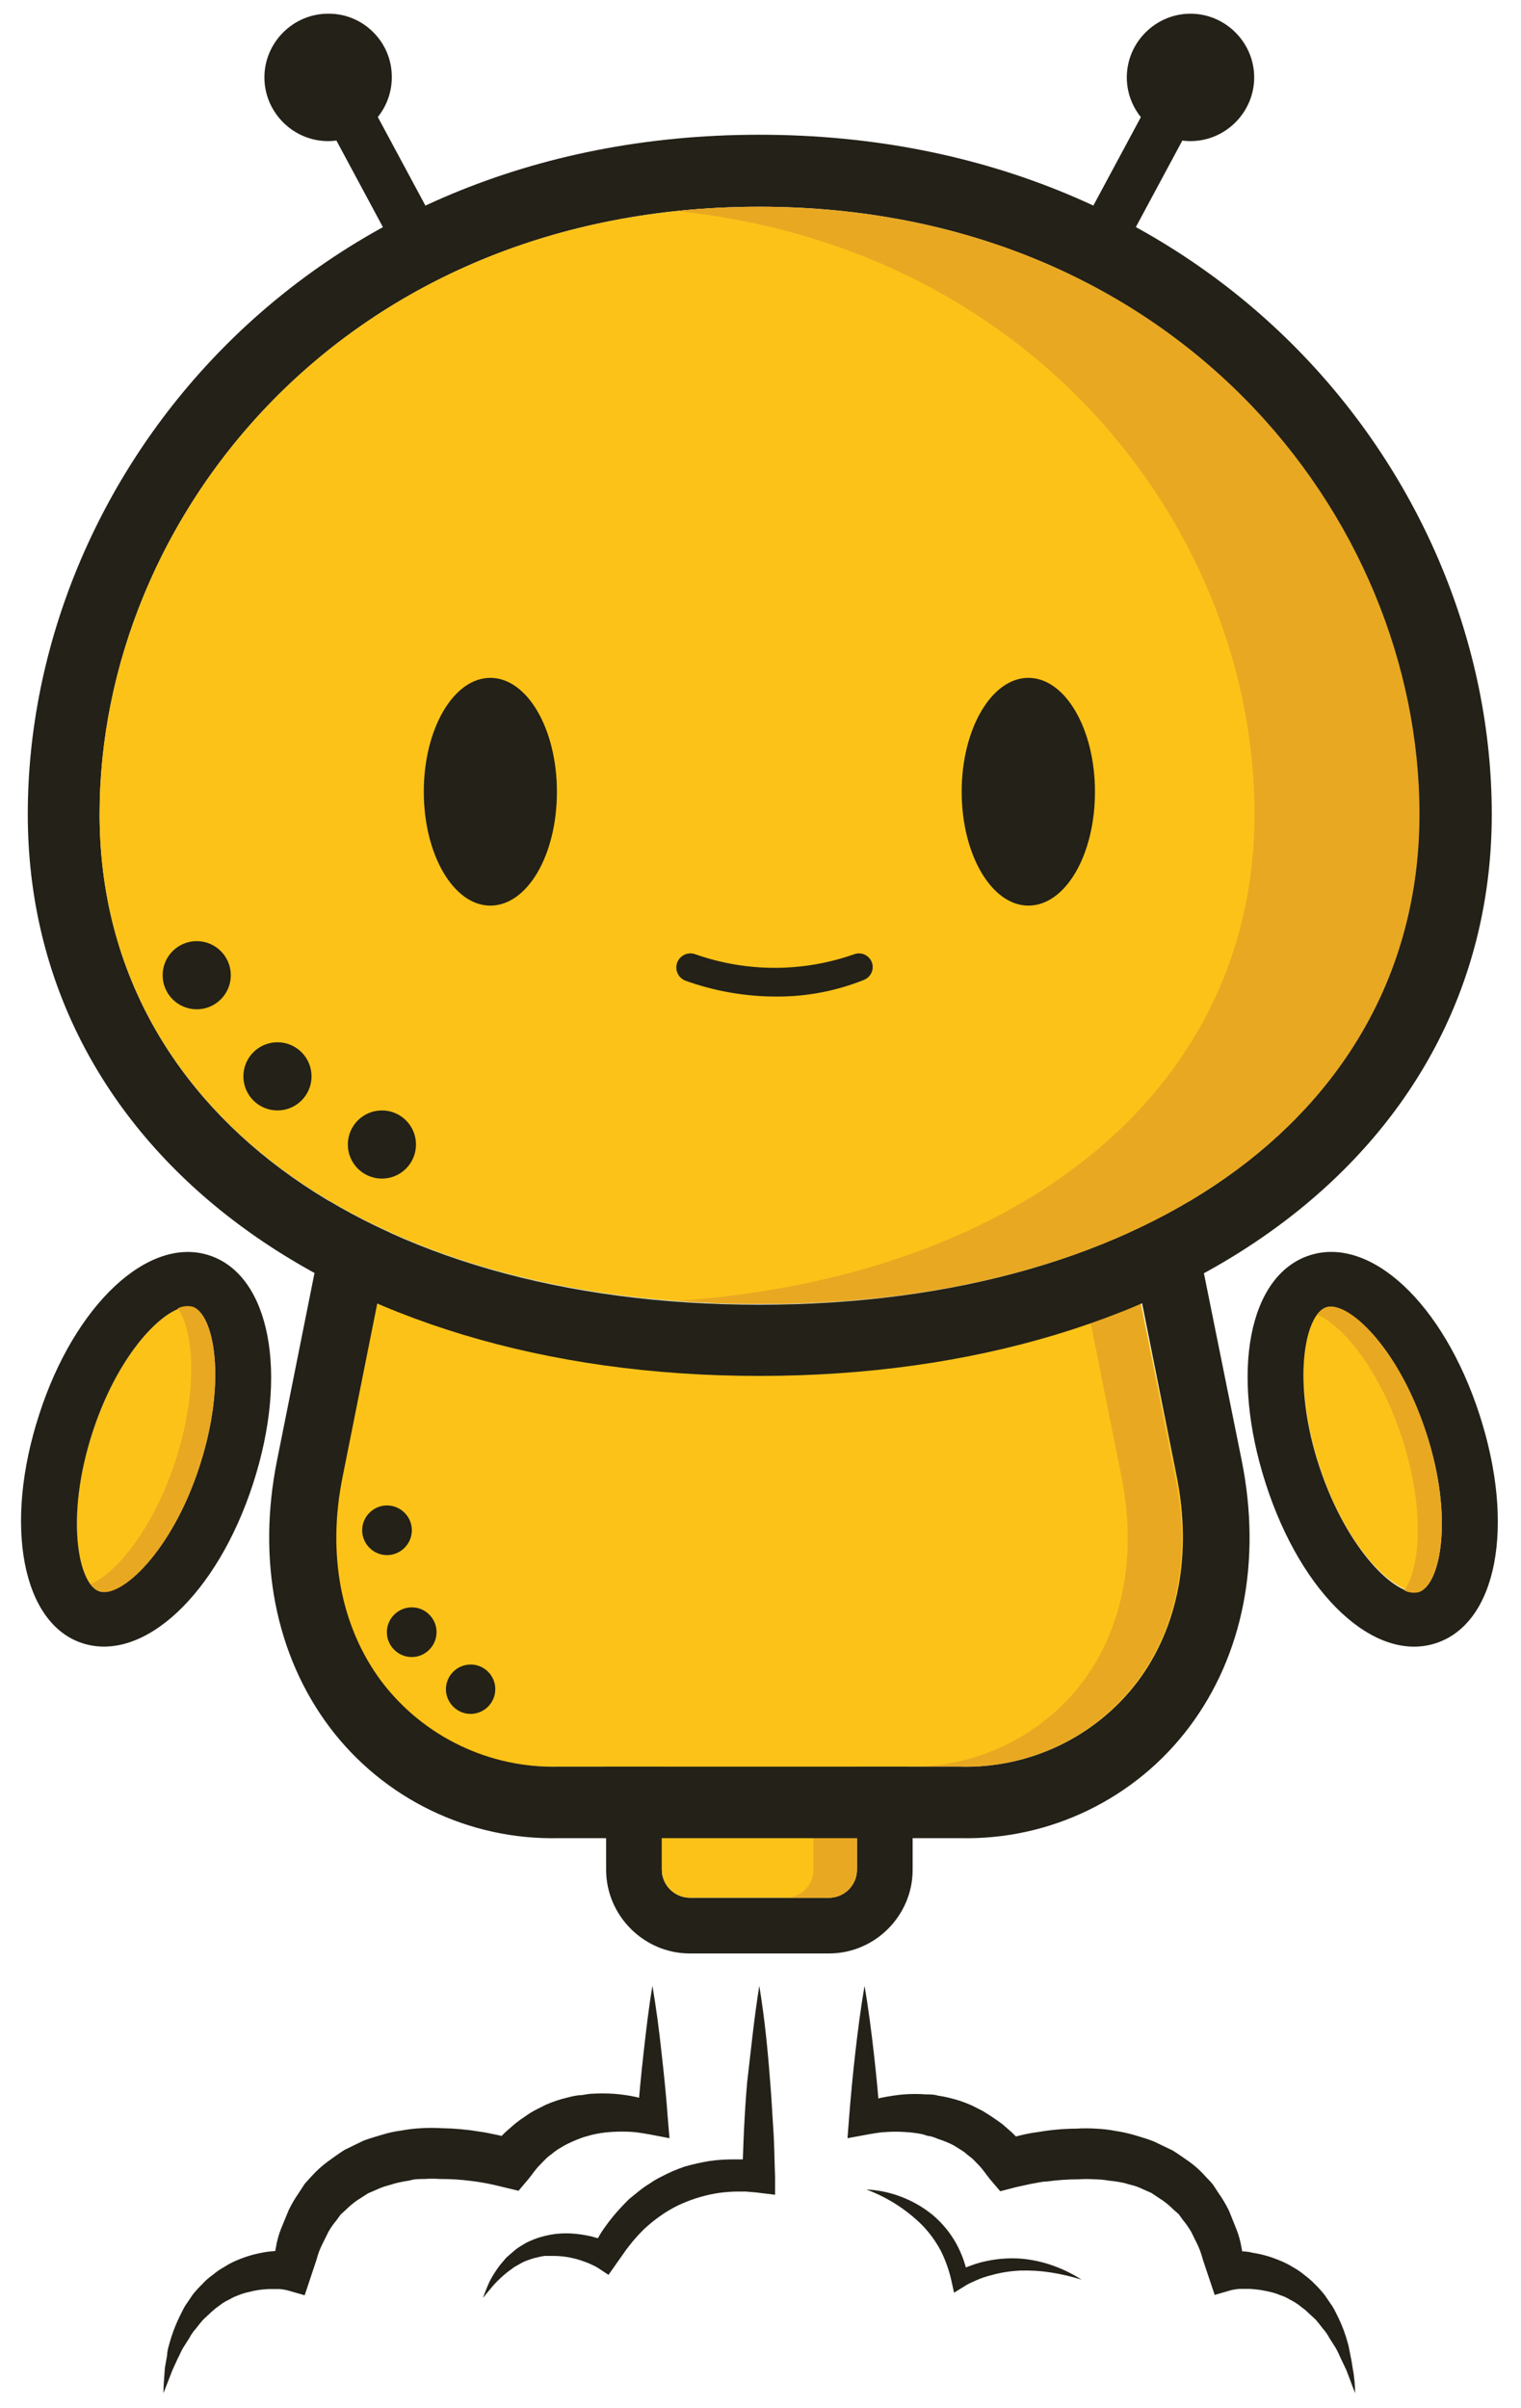
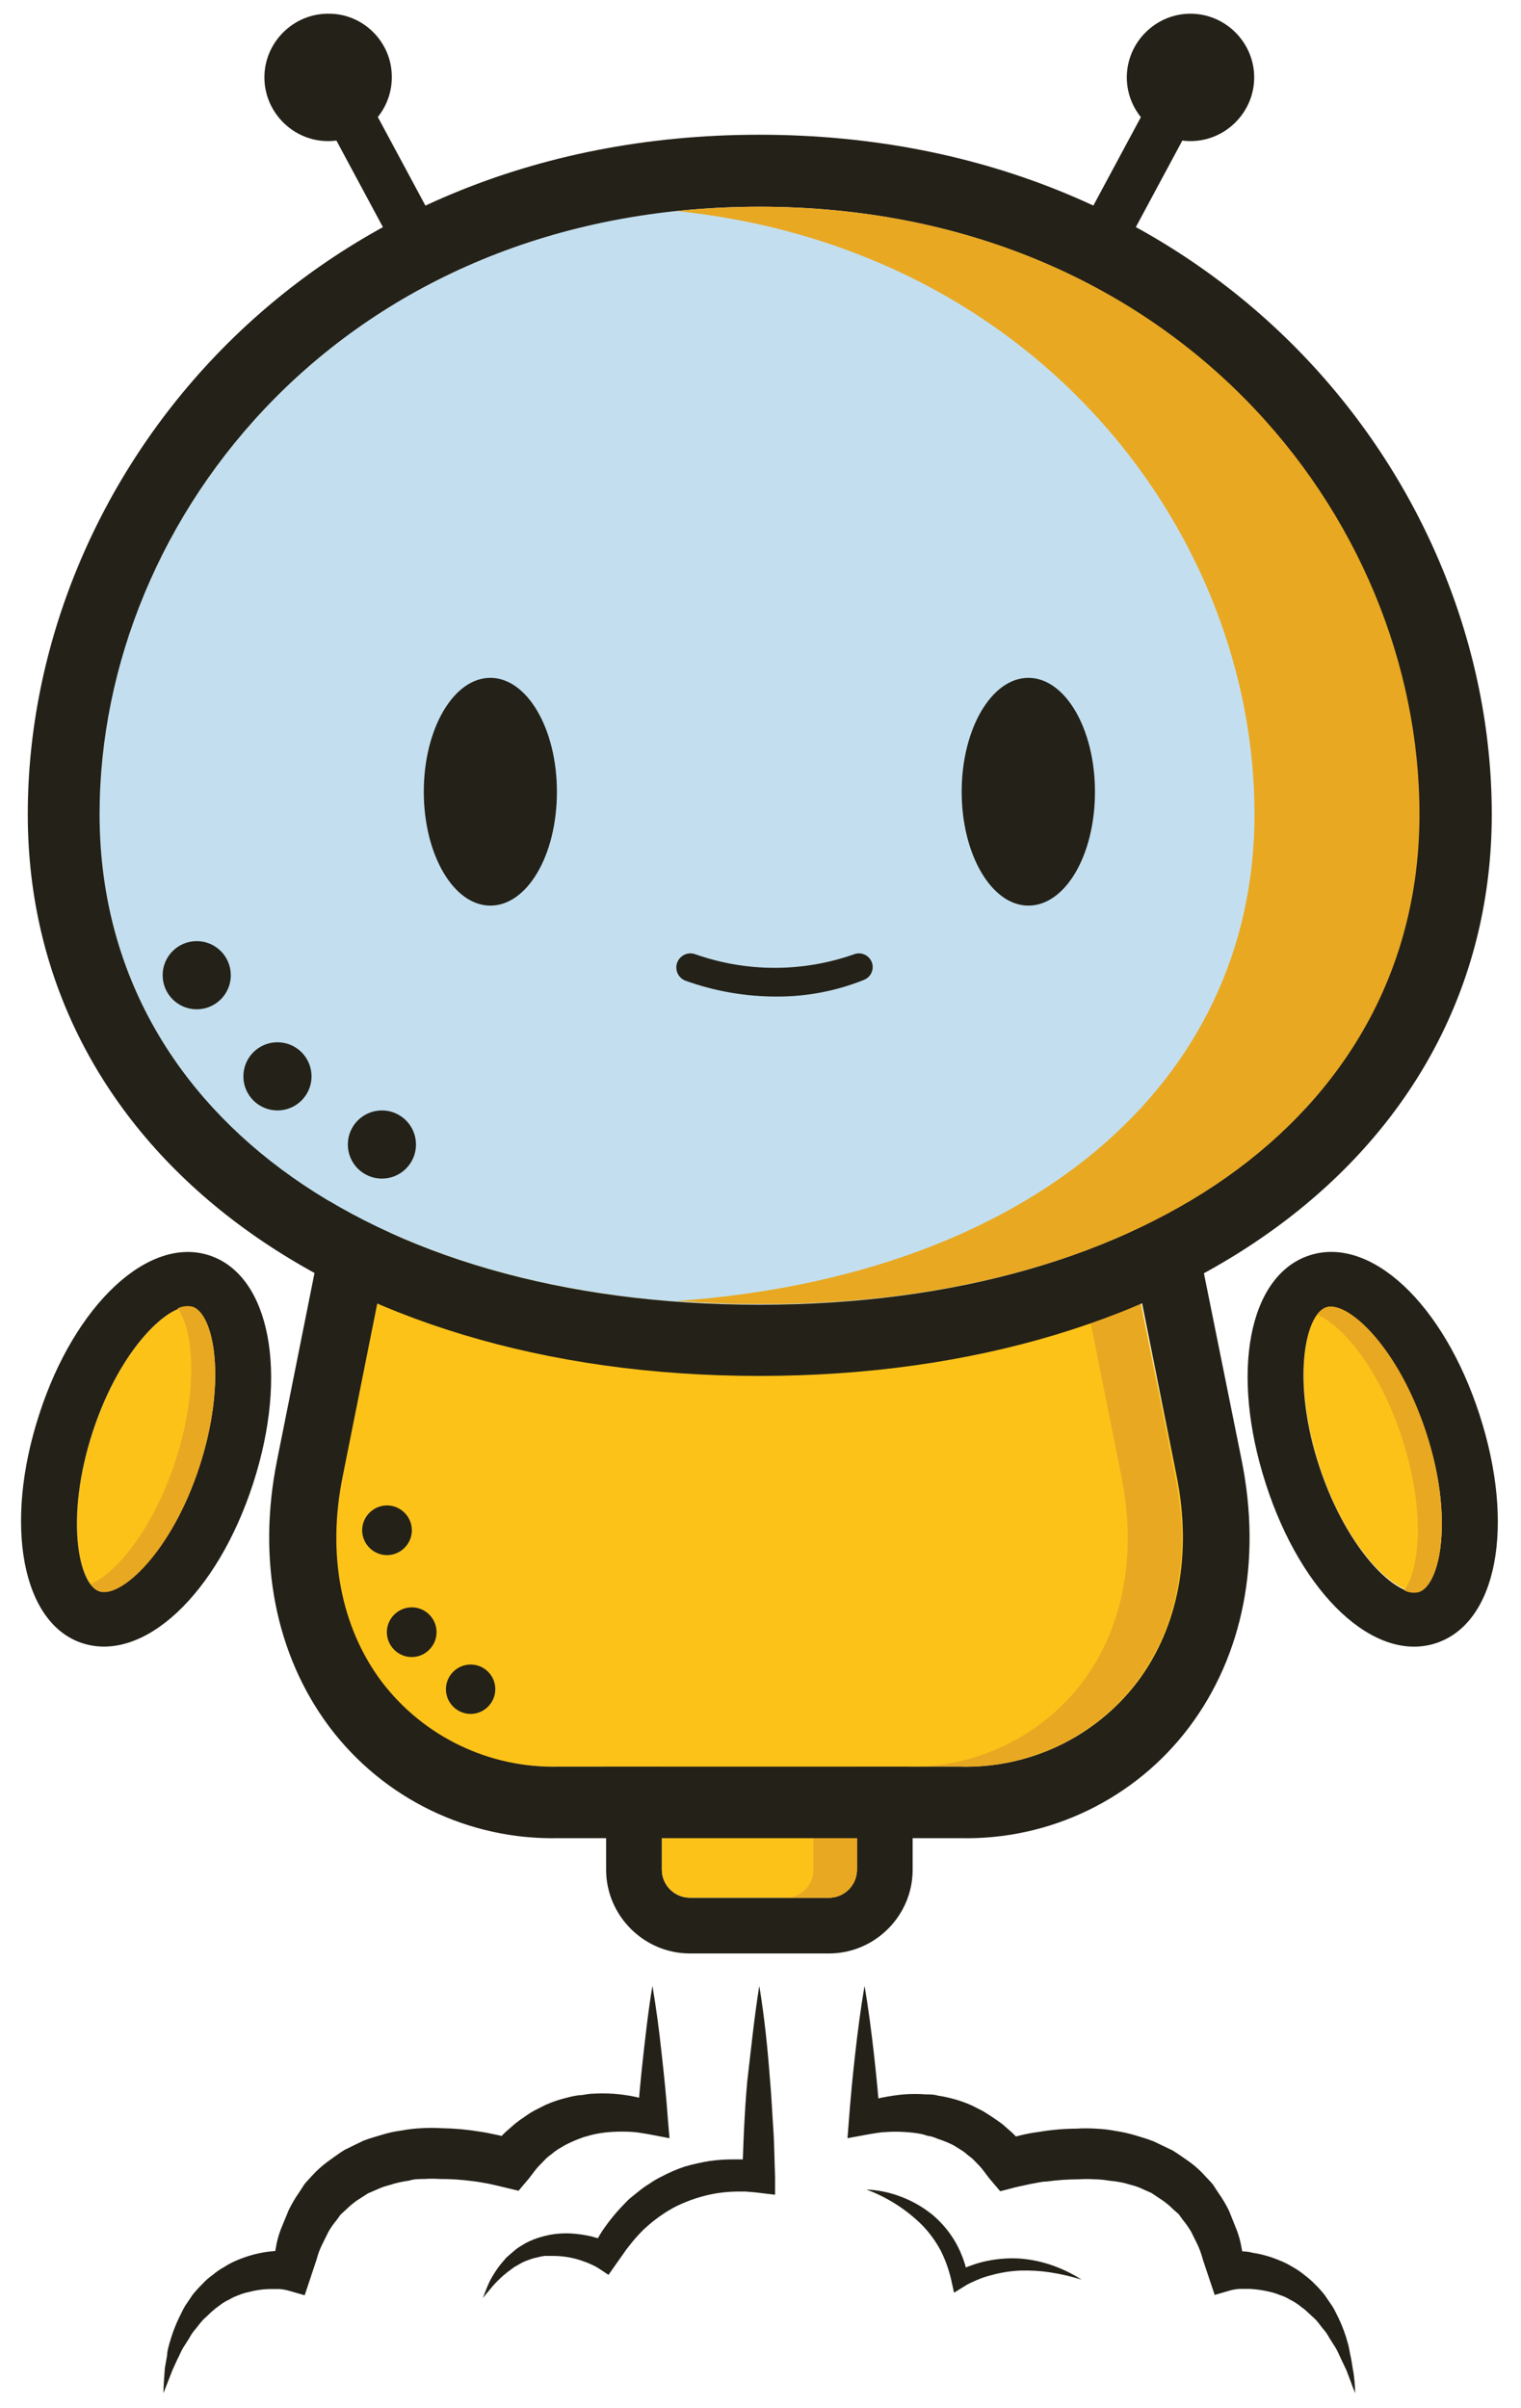
<svg xmlns="http://www.w3.org/2000/svg" width="100%" height="100%" viewBox="0 0 398 630" version="1.1" xml:space="preserve" style="fill-rule:evenodd;clip-rule:evenodd;stroke-linejoin:round;stroke-miterlimit:2;">
  <rect id="Artboard1" x="0" y="0" width="397.011" height="629.767" style="fill:none;" />
  <path d="M198.685,519.5c1.375,8.334 2.208,16.667 2.833,25c0.375,4.167 0.542,8.334 0.834,12.5c0.291,4.167 0.291,8.334 0.458,12.5l0,4.667l-5.167,-0.625l-2.458,-0.208l-2.667,-0c-1.787,0.042 -3.569,0.209 -5.333,0.5c-1.751,0.307 -3.477,0.739 -5.167,1.291c-1.665,0.548 -3.293,1.203 -4.875,1.959c-1.583,0.797 -3.101,1.716 -4.541,2.75c-1.465,1.042 -2.858,2.184 -4.167,3.416c-1.327,1.306 -2.565,2.698 -3.708,4.167c-0.579,0.708 -1.121,1.446 -1.625,2.208l-1.625,2.292l-2.25,3.208l-2.709,-1.791c-0.532,-0.335 -1.089,-0.627 -1.666,-0.875c-0.624,-0.3 -1.264,-0.564 -1.917,-0.792c-2.661,-1.009 -5.487,-1.518 -8.333,-1.5l-2.084,0c-0.691,0.079 -1.374,0.218 -2.041,0.417c-0.684,0.13 -1.354,0.326 -2,0.583c-0.691,0.217 -1.36,0.495 -2,0.833l-1.917,1.084l-1.792,1.333c-1.204,0.953 -2.332,1.998 -3.375,3.125c-1.041,1.167 -2,2.417 -3.041,3.625c0.583,-1.458 1.125,-3 1.833,-4.458c0.772,-1.461 1.664,-2.854 2.667,-4.167l1.625,-1.917l1.958,-1.708c0.654,-0.572 1.367,-1.075 2.125,-1.5c0.746,-0.498 1.542,-0.917 2.375,-1.25c0.81,-0.367 1.645,-0.673 2.5,-0.917c0.85,-0.252 1.712,-0.461 2.583,-0.625c1.773,-0.318 3.577,-0.43 5.375,-0.333c1.768,0.104 3.524,0.355 5.25,0.75l2.584,0.708c0.908,0.296 1.798,0.644 2.666,1.042l-5,1.417l1.625,-2.792c0.529,-0.95 1.114,-1.868 1.75,-2.75c1.27,-1.802 2.662,-3.515 4.167,-5.125c0.792,-0.792 1.5,-1.625 2.333,-2.375l2.584,-2.083c0.873,-0.7 1.791,-1.34 2.75,-1.917c0.923,-0.649 1.899,-1.22 2.916,-1.708c1.979,-1.058 4.041,-1.95 6.167,-2.667c2.137,-0.609 4.307,-1.096 6.5,-1.458c2.209,-0.306 4.437,-0.446 6.667,-0.417l3.333,0c1.177,0.13 2.345,0.325 3.5,0.583l-5,4.167c0.208,-4.167 0.292,-8.333 0.5,-12.5c0.208,-4.167 0.458,-8.333 0.833,-12.5c1,-8.542 1.834,-16.833 3.167,-25.167Z" style="fill:#232118;fill-rule:nonzero;" />
  <path d="M170.727,519.5c0.972,5.834 1.764,11.667 2.375,17.5c0.666,5.834 1.25,11.625 1.666,17.459l0.417,4.916l-5.667,-1.083l-2.083,-0.333c-0.773,-0.125 -1.552,-0.208 -2.333,-0.25c-1.541,-0.084 -3.085,-0.084 -4.625,-0c-1.511,0.072 -3.015,0.253 -4.5,0.541c-0.732,0.142 -1.455,0.322 -2.167,0.542c-0.711,0.165 -1.408,0.388 -2.083,0.667c-1.342,0.498 -2.651,1.082 -3.917,1.75l-1.833,1.083c-0.597,0.394 -1.167,0.825 -1.709,1.292c-0.588,0.4 -1.132,0.861 -1.625,1.375l-1.5,1.541c-1,1 -1.833,2.292 -2.75,3.417l-2.708,3.208l-4.167,-1c-1.083,-0.25 -2.541,-0.625 -3.833,-0.875c-1.292,-0.25 -2.75,-0.5 -4.167,-0.666c-2.762,-0.371 -5.546,-0.552 -8.333,-0.542c-1.387,-0.088 -2.779,-0.088 -4.167,0c-1.291,0 -2.666,0 -3.916,0.417c-1.277,0.182 -2.542,0.432 -3.792,0.75c-1.208,0.416 -2.5,0.666 -3.625,1.125l-3.375,1.458l-3.042,1.958c-0.972,0.71 -1.891,1.49 -2.75,2.334l-1.375,1.25l-1.083,1.5c-0.802,0.945 -1.513,1.963 -2.125,3.041l-1.708,3.459c-0.588,1.199 -1.048,2.455 -1.375,3.75l-3.125,9.375l-4.375,-1.25c-0.75,-0.2 -1.518,-0.326 -2.292,-0.375l-2.667,-0c-1.802,0.056 -3.592,0.322 -5.333,0.791c-0.884,0.182 -1.749,0.447 -2.583,0.792c-0.871,0.304 -1.708,0.695 -2.5,1.167c-0.86,0.389 -1.671,0.879 -2.417,1.458c-0.774,0.534 -1.511,1.119 -2.208,1.75l-2.125,2c-0.709,0.75 -1.292,1.542 -1.917,2.333c-0.69,0.754 -1.278,1.594 -1.75,2.5l-1.667,2.625c-0.541,0.917 -0.916,1.917 -1.416,2.834l-1.334,2.916l-2.375,6.084c0,-2.167 0.25,-4.375 0.375,-6.584l0.584,-3.291c-0,-1.125 0.375,-2.25 0.666,-3.334c0.62,-2.218 1.428,-4.378 2.417,-6.458c0.542,-1.042 1,-2.125 1.625,-3.167l2,-2.958c0.764,-0.952 1.585,-1.856 2.458,-2.708c0.831,-0.927 1.768,-1.752 2.792,-2.459c0.95,-0.815 1.983,-1.528 3.083,-2.125c1.067,-0.689 2.197,-1.275 3.375,-1.75c2.337,-0.989 4.786,-1.688 7.292,-2.083c1.269,-0.195 2.55,-0.307 3.833,-0.333c1.387,-0.118 2.781,-0.118 4.167,-0l-6.208,4.166l0.958,-4.958c0.263,-1.683 0.71,-3.331 1.333,-4.917l2,-4.875c0.775,-1.613 1.681,-3.16 2.709,-4.625l1.458,-2.25c0.583,-0.708 1.25,-1.375 1.833,-2.041c1.262,-1.398 2.657,-2.668 4.167,-3.792c1.458,-1.042 2.958,-2.167 4.5,-3.125l4.875,-2.375c1.667,-0.667 3.375,-1.083 5.083,-1.625c1.661,-0.504 3.362,-0.866 5.084,-1.083c1.692,-0.316 3.405,-0.511 5.125,-0.584c1.693,-0.104 3.39,-0.104 5.083,0c3.323,0.042 6.638,0.334 9.917,0.875c1.625,0.209 3.25,0.584 4.875,0.917c1.676,0.354 3.331,0.799 4.958,1.333l-6.917,2.209c1.417,-1.5 2.667,-3.084 4.167,-4.459l2.333,-2.041c0.813,-0.658 1.662,-1.27 2.542,-1.834c0.834,-0.618 1.711,-1.175 2.625,-1.666l2.792,-1.417c1.891,-0.839 3.858,-1.494 5.875,-1.958c0.983,-0.275 1.986,-0.47 3,-0.584c1,0 2.041,-0.333 3.041,-0.375c1.985,-0.125 3.975,-0.125 5.959,0c1.96,0.15 3.909,0.428 5.833,0.834l2.875,0.791c0.995,0.297 1.97,0.658 2.917,1.084l-5.459,3.791c0.459,-5.833 1,-11.625 1.667,-17.458c0.667,-5.833 1.292,-11.458 2.292,-17.292Z" style="fill:#232118;fill-rule:nonzero;" />
  <path d="M354.602,626.084c-0.834,-2.042 -1.542,-4.167 -2.334,-6.125l-1.375,-2.875c-0.458,-0.959 -0.833,-1.917 -1.375,-2.834l-1.666,-2.625c-0.472,-0.906 -1.06,-1.746 -1.75,-2.5c-0.625,-0.791 -1.209,-1.625 -1.875,-2.333l-2.167,-2c-0.667,-0.708 -1.5,-1.167 -2.208,-1.792c-0.766,-0.549 -1.574,-1.037 -2.417,-1.458c-0.78,-0.483 -1.621,-0.862 -2.5,-1.125c-0.833,-0.359 -1.698,-0.638 -2.583,-0.833c-1.749,-0.43 -3.535,-0.695 -5.334,-0.792l-2.708,0c-0.773,0.057 -1.54,0.182 -2.292,0.375l-4.166,1.208l-1.834,-5.458l-1.291,-3.875c-0.332,-1.287 -0.778,-2.542 -1.334,-3.75l-1.708,-3.458c-0.64,-1.083 -1.364,-2.114 -2.167,-3.084l-1.083,-1.5l-1.375,-1.208c-0.847,-0.856 -1.767,-1.636 -2.75,-2.333l-3,-2l-3.375,-1.5c-1.167,-0.459 -2.458,-0.709 -3.625,-1.084c-1.304,-0.297 -2.626,-0.506 -3.958,-0.625c-1.307,-0.232 -2.631,-0.357 -3.959,-0.375c-1.387,-0.09 -2.779,-0.09 -4.166,0c-2.788,0.004 -5.572,0.199 -8.334,0.584c-1.375,-0 -2.75,0.416 -4.166,0.625l-3.834,0.833l-4.166,1.083l-2.792,-3.291c-0.917,-1.125 -1.708,-2.375 -2.708,-3.417l-1.5,-1.542c-0.5,-0.541 -1.125,-0.875 -1.667,-1.375c-0.526,-0.472 -1.099,-0.891 -1.708,-1.25l-1.792,-1.125c-1.34,-0.681 -2.734,-1.253 -4.167,-1.708c-0.669,-0.304 -1.367,-0.542 -2.083,-0.708c-0.708,-0 -1.417,-0.417 -2.125,-0.542c-1.486,-0.282 -2.989,-0.463 -4.5,-0.542c-1.54,-0.104 -3.085,-0.104 -4.625,0c-0.781,0.028 -1.56,0.098 -2.333,0.209l-2.084,0.333l-5.875,1.083l0.375,-4.916c0.459,-5.834 1,-11.625 1.667,-17.459c0.667,-5.833 1.417,-11.666 2.417,-17.5c1,5.834 1.75,11.667 2.416,17.5c0.667,5.834 1.209,11.625 1.667,17.459l-5.5,-3.834c1.167,-0.458 2,-0.75 2.958,-1.041c0.928,-0.322 1.874,-0.586 2.834,-0.792c1.927,-0.396 3.874,-0.688 5.833,-0.875c1.997,-0.146 4.003,-0.146 6,0c1,0 2,0 3.042,0.333c1.011,0.135 2.012,0.329 3,0.584c2.017,0.478 3.985,1.147 5.875,2l2.791,1.416c1.777,1.069 3.502,2.223 5.167,3.459l2.333,2.041c1.542,1.417 2.792,3 4.167,4.5l-6.958,-2.208c1.875,-0.625 3.333,-0.958 5,-1.375c1.666,-0.417 3.25,-0.708 4.875,-0.917c3.276,-0.563 6.592,-0.856 9.916,-0.875c1.693,-0.104 3.391,-0.104 5.084,0c1.706,0.071 3.405,0.266 5.083,0.584c1.733,0.255 3.445,0.631 5.125,1.125c1.667,0.541 3.375,0.958 5.042,1.666l4.875,2.334c1.541,0.958 3.041,2.041 4.541,3.083c1.522,1.125 2.919,2.41 4.167,3.833c0.625,0.667 1.25,1.292 1.833,2l1.5,2.292c1.028,1.451 1.934,2.984 2.709,4.583l1.958,4.875c0.618,1.587 1.065,3.235 1.333,4.917l0.959,4.958l-6.167,-4.166c1.387,-0.118 2.78,-0.118 4.167,-0c1.291,-0 2.541,-0 3.833,0.375c2.51,0.38 4.96,1.08 7.292,2.083c1.173,0.469 2.302,1.04 3.375,1.708c1.094,0.607 2.127,1.319 3.083,2.125c0.998,0.74 1.931,1.563 2.792,2.459c0.86,0.852 1.667,1.757 2.416,2.708l2.042,3c0.625,1 1.083,2.083 1.625,3.125c0.988,2.076 1.783,4.237 2.375,6.458c0.333,1.084 0.458,2.25 0.708,3.334c0.25,1.083 0.417,2.25 0.584,3.333c0.416,2.042 0.583,4.25 0.625,6.417Z" style="fill:#232118;fill-rule:nonzero;" />
  <path d="M226.685,572.792c3.095,0.133 6.149,0.766 9.042,1.875c3.019,1.136 5.833,2.754 8.333,4.792c2.469,2.085 4.544,4.598 6.125,7.416c1.558,2.829 2.628,5.9 3.167,9.084l-3.292,-1.375c0.673,-0.414 1.368,-0.79 2.083,-1.125c0.677,-0.321 1.373,-0.599 2.084,-0.834c1.355,-0.5 2.749,-0.89 4.166,-1.166c2.863,-0.588 5.793,-0.784 8.709,-0.584c2.842,0.242 5.642,0.844 8.333,1.792c2.663,0.939 5.207,2.184 7.583,3.708c-2.63,-0.821 -5.318,-1.448 -8.041,-1.875c-2.646,-0.414 -5.324,-0.581 -8,-0.5c-2.623,0.118 -5.223,0.538 -7.75,1.25c-1.256,0.31 -2.483,0.729 -3.667,1.25l-1.75,0.792c-0.534,0.255 -1.049,0.547 -1.542,0.875l-2.625,1.625l-0.666,-3.042c-0.596,-2.712 -1.52,-5.343 -2.75,-7.833c-1.299,-2.468 -2.941,-4.741 -4.875,-6.75c-4.159,-4.142 -9.162,-7.339 -14.667,-9.375Z" style="fill:#232118;fill-rule:nonzero;" />
  <path d="M238.81,435l0,54.167c0,11.985 -9.849,21.852 -21.833,21.875l-36.5,0c-11.992,-0.023 -21.852,-9.883 -21.875,-21.875l-0,-54.167c0.045,-11.975 9.899,-21.81 21.875,-21.833l36.5,0c11.969,0.023 21.81,9.865 21.833,21.833Zm-14.583,54.167l-0,-54.167c-0.023,-3.968 -3.282,-7.227 -7.25,-7.25l-36.5,0c-3.976,0.023 -7.247,3.275 -7.292,7.25l0,54.167c0.023,3.992 3.3,7.269 7.292,7.292l36.5,-0c3.984,-0.023 7.25,-3.307 7.25,-7.292c0,-0.028 0,-0.055 -0,-0.083l-0,0.083Z" style="fill:#232118;fill-rule:nonzero;" />
  <path d="M224.227,435l-0,54.167c-0,3.984 -3.266,7.269 -7.25,7.292l-36.5,-0c-3.992,-0.023 -7.269,-3.3 -7.292,-7.292l0,-54.167c0.045,-3.975 3.316,-7.227 7.292,-7.25l36.5,0c3.968,0.023 7.227,3.282 7.25,7.25Z" style="fill:#fdc218;fill-rule:nonzero;" />
  <path d="M216.977,427.75l-11.334,0c3.962,0.023 7.209,3.289 7.209,7.25l-0,54.167c-0,0.014 -0,0.028 -0,0.042c-0,3.961 -3.247,7.227 -7.209,7.25l11.334,-0c3.984,-0.023 7.25,-3.308 7.25,-7.292l-0,-54.167c-0.023,-3.968 -3.282,-7.227 -7.25,-7.25Z" style="fill:#e9a822;fill-rule:nonzero;" />
  <path d="M347.018,341.834c5.584,-1.834 18.834,10.291 26.125,32.666c7.292,22.375 3.792,40.042 -1.791,41.667c-5.584,1.625 -18.834,-10.292 -26.125,-32.708c-7.292,-22.417 -3.75,-39.834 1.791,-41.625Z" style="fill:#fdc218;fill-rule:nonzero;" />
  <path d="M371.352,416.334c5.583,-1.792 9.125,-19.417 1.791,-41.667c-7.333,-22.25 -20.541,-34.5 -26.125,-32.667c-5.583,1.834 -9.125,19.417 -1.791,41.667c7.333,22.25 20.583,34.5 26.125,32.667Zm-28.709,-87.917c15.917,-5.208 35.042,12.5 44.5,41.667c9.459,29.166 4.542,54.583 -11.416,59.791c-15.959,5.209 -35.084,-12.5 -44.5,-41.666c-9.417,-29.167 -4.5,-54.584 11.416,-59.792Z" style="fill:#232118;fill-rule:nonzero;" />
  <path d="M373.143,374.667c-7.291,-22.375 -20.541,-34.5 -26.125,-32.667c-0.956,0.402 -1.78,1.067 -2.375,1.917c6.5,2.708 16.292,14.125 22.209,32.25c6.208,18.958 4.625,34.458 0.583,39.875c1.201,0.639 2.6,0.803 3.917,0.458c5.583,-1.958 9.125,-19.583 1.791,-41.833Z" style="fill:#e9a822;fill-rule:nonzero;" />
  <path d="M26.06,416.334c5.583,1.833 18.833,-10.25 26.125,-32.667c7.292,-22.417 3.792,-40 -1.792,-41.667c-5.583,-1.666 -18.833,10.167 -26.166,32.667c-7.334,22.5 -3.709,39.875 1.833,41.667Z" style="fill:#fdc218;fill-rule:nonzero;" />
  <path d="M24.227,374.667c-7.292,22.417 -3.709,40 1.833,41.667c5.542,1.666 18.833,-10.25 26.125,-32.667c7.292,-22.417 3.792,-40 -1.792,-41.667c-5.583,-1.666 -18.833,10.167 -26.166,32.667Zm-13.959,-4.667c9.25,-28.666 28.584,-46.791 44.5,-41.583c15.917,5.208 20.834,30.958 11.417,59.833c-9.417,28.875 -28.583,46.709 -44.5,41.667c-15.917,-5.042 -20.833,-31.042 -11.417,-59.917Z" style="fill:#232118;fill-rule:nonzero;" />
  <path d="M52.185,383.667c-7.292,22.417 -20.542,34.5 -26.125,32.667c-0.965,-0.388 -1.792,-1.055 -2.375,-1.917c6.5,-2.708 16.292,-14.083 22.208,-32.208c6.209,-19 4.625,-34.5 0.584,-39.917c1.213,-0.599 2.597,-0.761 3.916,-0.458c5.584,1.833 9.125,19.458 1.792,41.833Z" style="fill:#e9a822;fill-rule:nonzero;" />
  <path d="M307.893,386.167c4.167,20.417 0.459,39.5 -10.208,53.75c-10.98,14.488 -28.329,22.79 -46.5,22.25l-104.958,0c-18.161,0.569 -35.517,-7.682 -46.542,-22.125c-10.667,-14.25 -14.25,-33.333 -10.167,-53.75l12.5,-62.5c8.834,-44.083 50,-79.917 91.667,-79.917l9.708,0c41.667,0 82.917,35.834 91.667,79.917l12.833,62.375Z" style="fill:#fdc218;fill-rule:nonzero;" />
  <path d="M324.935,382.167c5.208,26.042 0.375,50.792 -13.667,69.542c-14.119,18.852 -36.536,29.734 -60.083,29.166l-104.958,0c-23.544,0.554 -45.955,-10.325 -60.084,-29.166c-14.041,-18.792 -18.875,-43.542 -13.666,-69.584l12.5,-62.5c10.583,-52.25 59.541,-94.708 108.875,-94.708l9.708,0c49.5,0 98.292,42.458 108.75,94.708l12.625,62.542Zm-27.25,57.75c10.667,-14.25 14.292,-33.333 10.208,-53.75l-12.5,-62.5c-8.833,-44.083 -50,-79.917 -91.666,-79.917l-9.875,0c-41.667,0 -82.917,35.834 -91.667,79.917l-12.5,62.5c-4.167,20.417 -0.5,39.5 10.167,53.75c10.963,14.441 28.25,22.735 46.375,22.25l104.958,0c18.171,0.54 35.52,-7.762 46.5,-22.25Z" style="fill:#232118;fill-rule:nonzero;" />
  <path d="M297.435,439.917c-10.98,14.488 -28.329,22.79 -46.5,22.25l-14.167,0c18.149,0.569 35.494,-7.684 46.5,-22.125c10.667,-14.25 14.292,-33.333 10.167,-53.75l-12.5,-62.5c-8.75,-43.458 -48.625,-78.708 -89.583,-79.958l11.958,-0c41.667,-0 82.917,35.833 91.667,79.916l12.5,62.5c4.25,20.334 0.625,39.417 -10.042,53.667Z" style="fill:#e9a822;fill-rule:nonzero;" />
  <path d="M107.768,400.334c0,3.566 -2.934,6.5 -6.5,6.5c-3.565,-0 -6.5,-2.934 -6.5,-6.5c0,-3.566 2.935,-6.5 6.5,-6.5c3.566,-0 6.5,2.934 6.5,6.5Z" style="fill:#232118;fill-rule:nonzero;" />
  <path d="M114.227,426.792c0.002,0.069 0.003,0.139 0.003,0.208c0,3.566 -2.934,6.5 -6.5,6.5c-3.566,0 -6.5,-2.934 -6.5,-6.5c0,-3.565 2.934,-6.5 6.5,-6.5c0.013,0 0.026,0 0.038,0c3.481,-0.001 6.369,2.812 6.459,6.292Z" style="fill:#232118;fill-rule:nonzero;" />
  <path d="M129.602,441.917c-0,3.543 -2.916,6.458 -6.459,6.458c-3.542,0 -6.458,-2.915 -6.458,-6.458c0,-3.543 2.916,-6.458 6.458,-6.458c0.014,-0 0.028,-0 0.042,-0c3.52,-0 6.417,2.896 6.417,6.416c-0,0.014 -0,0.028 -0,0.042Z" style="fill:#232118;fill-rule:nonzero;" />
  <path d="M91.597,17.09l-10.974,5.896l26.821,49.918l10.975,-5.897l-26.822,-49.917Z" style="fill:#232118;" />
  <path d="M102.518,20.041l0.002,0.209c-0,9.143 -7.524,16.667 -16.667,16.667c-9.143,0 -16.667,-7.524 -16.667,-16.667c0,-9.142 7.523,-16.666 16.666,-16.666c0.069,-0.001 0.139,-0.002 0.208,-0.002c9.029,0 16.458,7.43 16.458,16.459Z" style="fill:#232118;fill-rule:nonzero;" />
  <path d="M305.813,17.091l-26.822,49.917l10.974,5.897l26.822,-49.917l-10.974,-5.897Z" style="fill:#232118;" />
-   <path d="M294.852,20.042c-0.001,0.07 -0.002,0.139 -0.002,0.208c0,9.143 7.524,16.667 16.667,16.667c9.143,0 16.667,-7.524 16.667,-16.667c-0,-9.142 -7.523,-16.666 -16.666,-16.666c-9.064,-0.001 -16.553,7.394 -16.666,16.458Z" style="fill:#232118;fill-rule:nonzero;" />
+   <path d="M294.852,20.042c-0.001,0.07 -0.002,0.139 -0.002,0.208c0,9.143 7.524,16.667 16.667,16.667c9.143,0 16.667,-7.524 16.667,-16.667c-0,-9.142 -7.523,-16.666 -16.666,-16.666c-9.064,-0.001 -16.553,7.394 -16.666,16.458" style="fill:#232118;fill-rule:nonzero;" />
  <path d="M198.685,54.084c108.083,-0 172.625,80.833 172.625,158.916c0,76.667 -69.333,128.334 -172.625,128.334c-103.292,-0 -172.625,-51.667 -172.625,-128.334c0,-78.083 64.583,-158.916 172.625,-158.916Z" style="fill:#c3dfef;fill-rule:nonzero;" />
  <path d="M198.685,35.25c119.833,0 191.667,90.375 191.667,177.75c-0,86.667 -78.917,146.959 -191.667,146.959c-112.75,-0 -191.417,-60.292 -191.417,-146.959c0,-87.375 71.625,-177.75 191.417,-177.75Zm172.625,177.75c0,-78.083 -64.542,-158.916 -172.625,-158.916c-108.083,-0 -172.625,80.833 -172.625,158.916c0,76.667 69.375,128.334 172.625,128.334c103.25,-0 172.625,-51.667 172.625,-128.334Z" style="fill:#232118;fill-rule:nonzero;" />
-   <path d="M190.768,54.25c-103.25,3.75 -164.708,82.584 -164.708,158.75c0,74.667 65.833,125.459 164.708,128.042c98.875,-2.583 164.667,-53.375 164.667,-128.042c0,-76.166 -61.417,-155 -164.667,-158.75Z" style="fill:#fdc218;fill-rule:nonzero;" />
  <circle cx="51.477" cy="255.125" r="8.917" style="fill:#232118;" />
  <circle cx="72.602" cy="281.584" r="8.917" style="fill:#232118;" />
  <circle cx="99.935" cy="299.417" r="8.917" style="fill:#232118;" />
  <path d="M145.727,207.125c-0,16.667 -7.792,29.792 -17.417,29.792c-9.625,0 -17.417,-13.333 -17.417,-29.792c0,-16.458 7.792,-29.791 17.417,-29.791c9.625,-0 17.417,13.333 17.417,29.791Z" style="fill:#232118;fill-rule:nonzero;" />
  <path d="M286.518,207.125c0,16.667 -7.791,29.792 -17.416,29.792c-9.625,0 -17.459,-13.333 -17.459,-29.792c0,-16.458 7.834,-29.791 17.459,-29.791c9.625,-0 17.416,13.333 17.416,29.791Z" style="fill:#232118;fill-rule:nonzero;" />
  <path d="M198.685,54.084c-7.209,0.01 -14.412,0.386 -21.583,1.125c95.125,9.958 151.166,85.041 151.166,157.791c0,71.167 -59.833,120.834 -151.041,127.334c7,0.541 14.208,0.833 21.583,0.833c103.25,0.167 172.625,-51.5 172.625,-128.167c0,-78.083 -64.417,-158.916 -172.75,-158.916Z" style="fill:#e9a822;fill-rule:nonzero;" />
  <path d="M203.435,260.709c-8.223,0.033 -16.389,-1.378 -24.125,-4.167c-1.409,-0.555 -2.34,-1.923 -2.34,-3.437c-0,-2.027 1.667,-3.695 3.694,-3.695c0.464,-0 0.923,0.087 1.354,0.257c13.402,4.706 28.016,4.706 41.417,0c0.424,-0.17 0.877,-0.257 1.333,-0.257c1.97,0 3.591,1.621 3.591,3.59c-0,1.465 -0.897,2.79 -2.257,3.334c-7.205,2.899 -14.901,4.385 -22.667,4.375Z" style="fill:#232118;fill-rule:nonzero;" />
</svg>